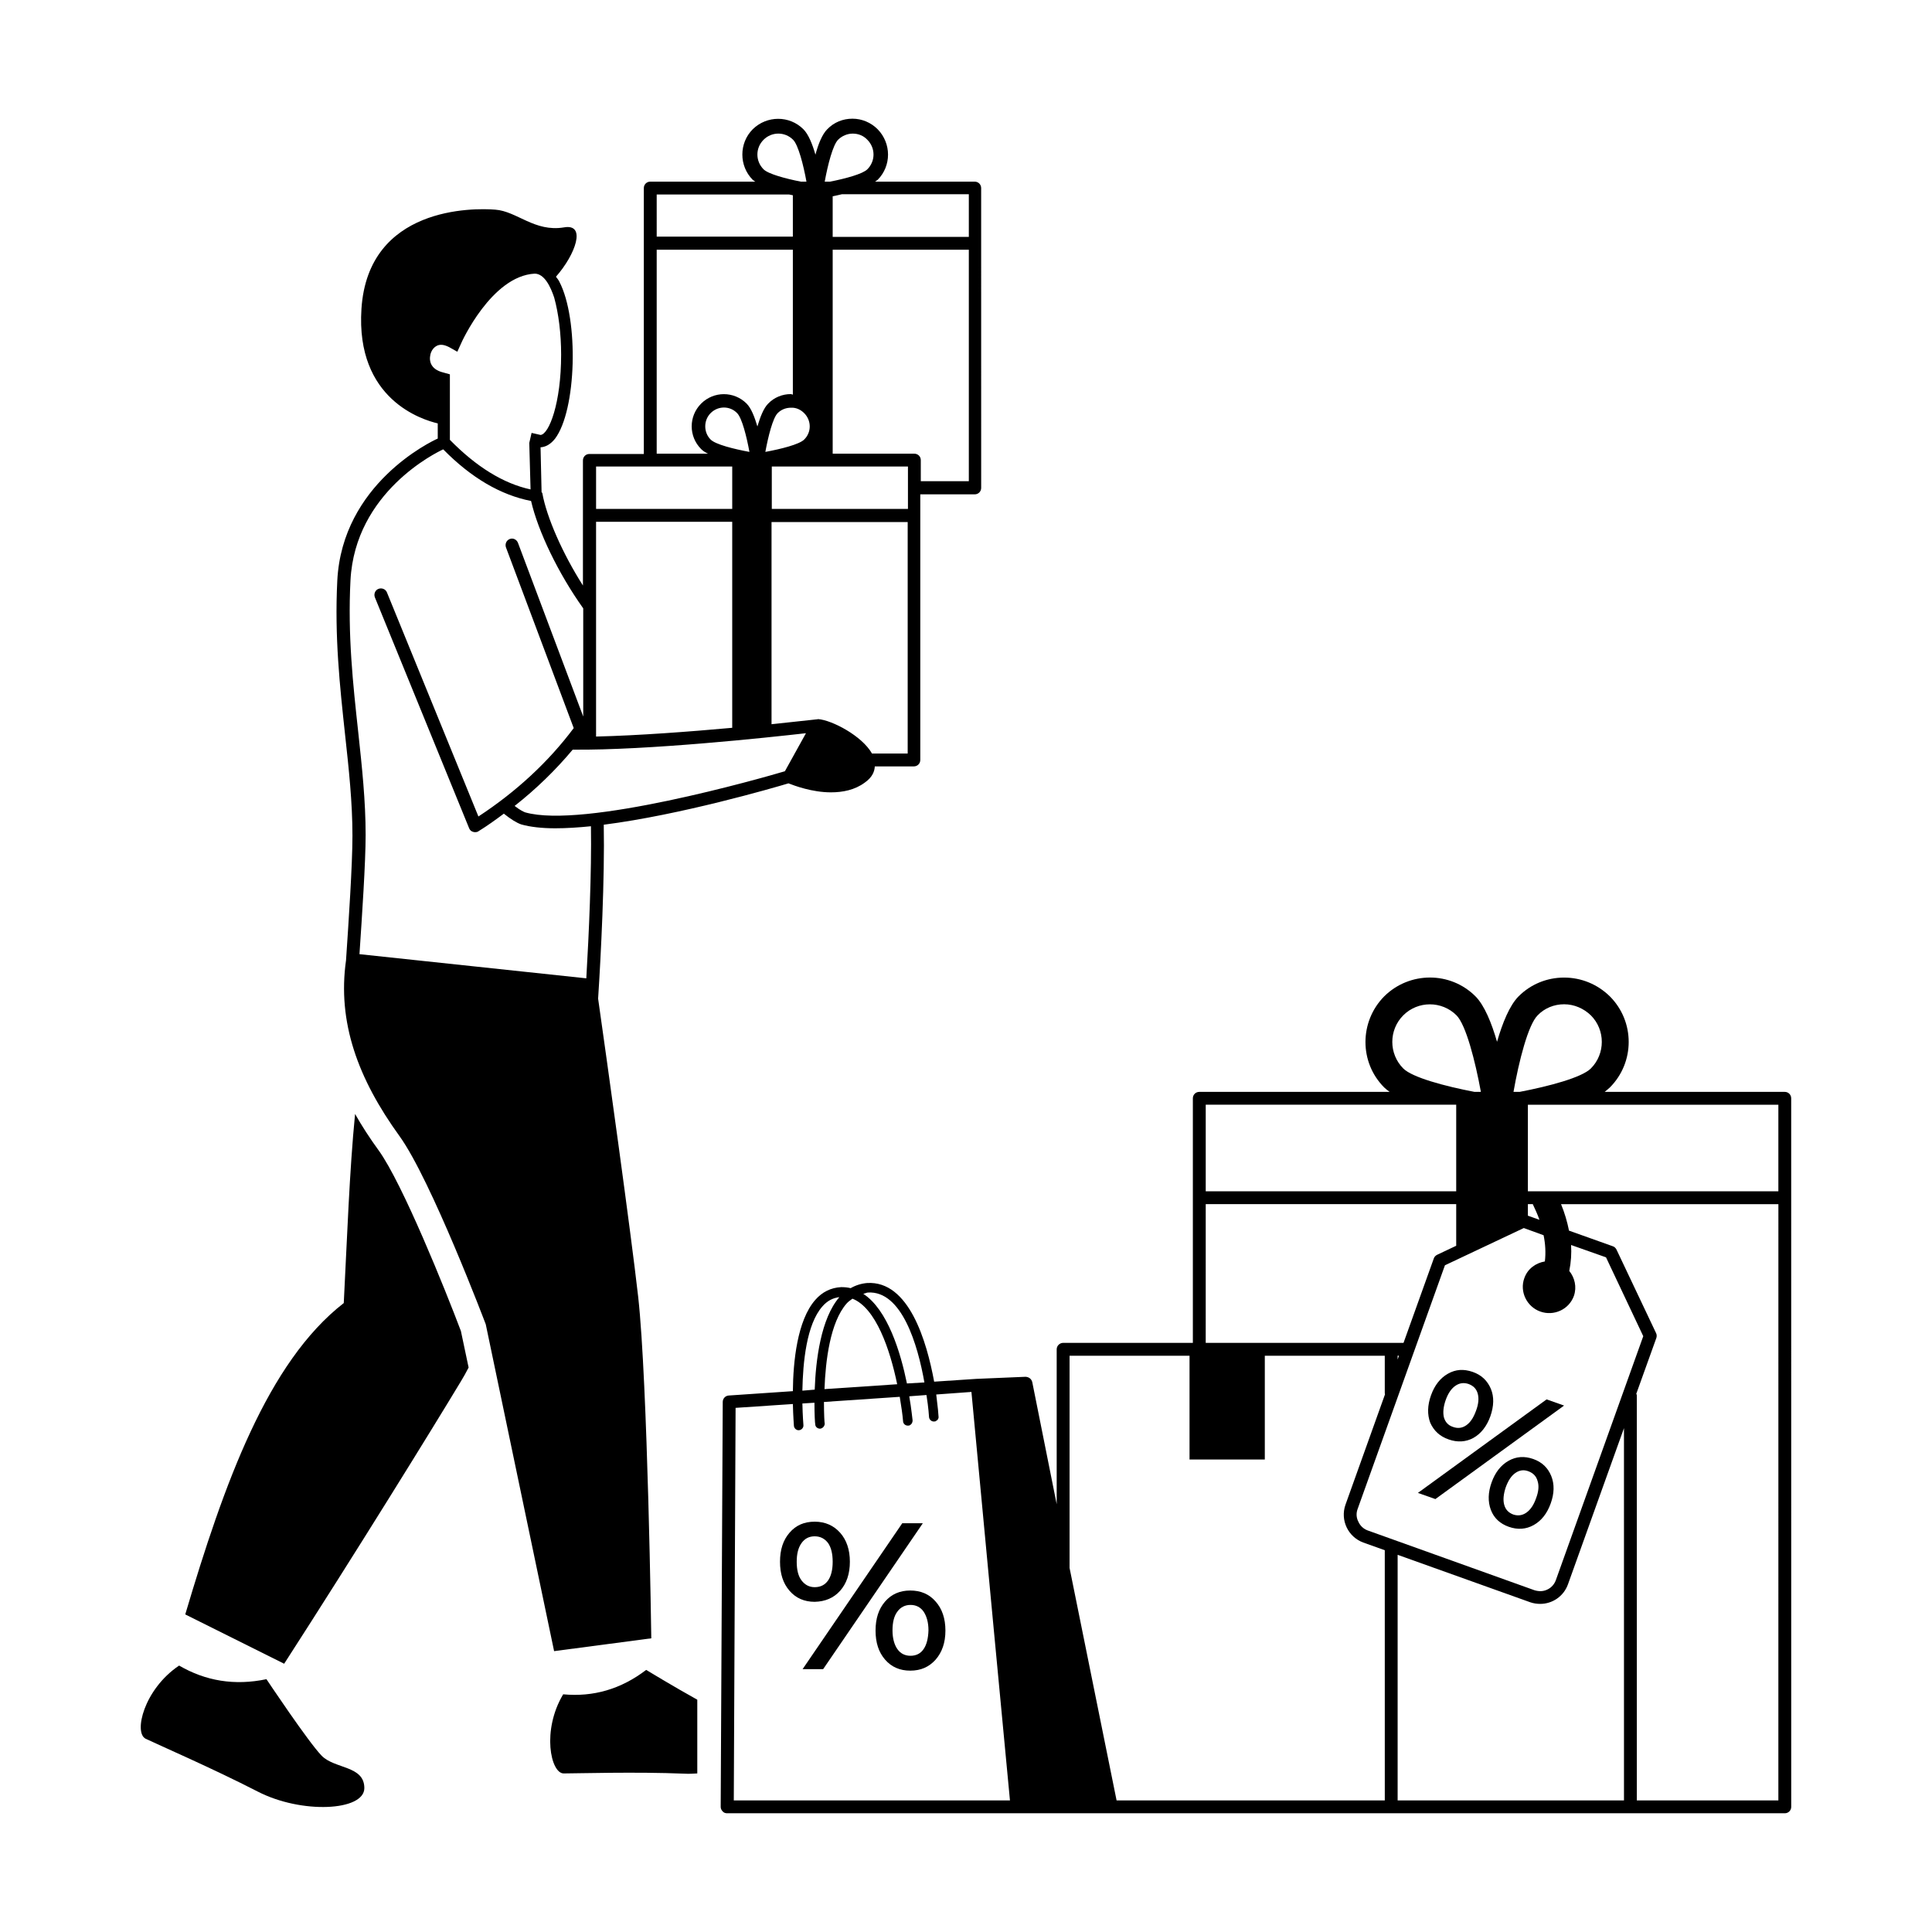
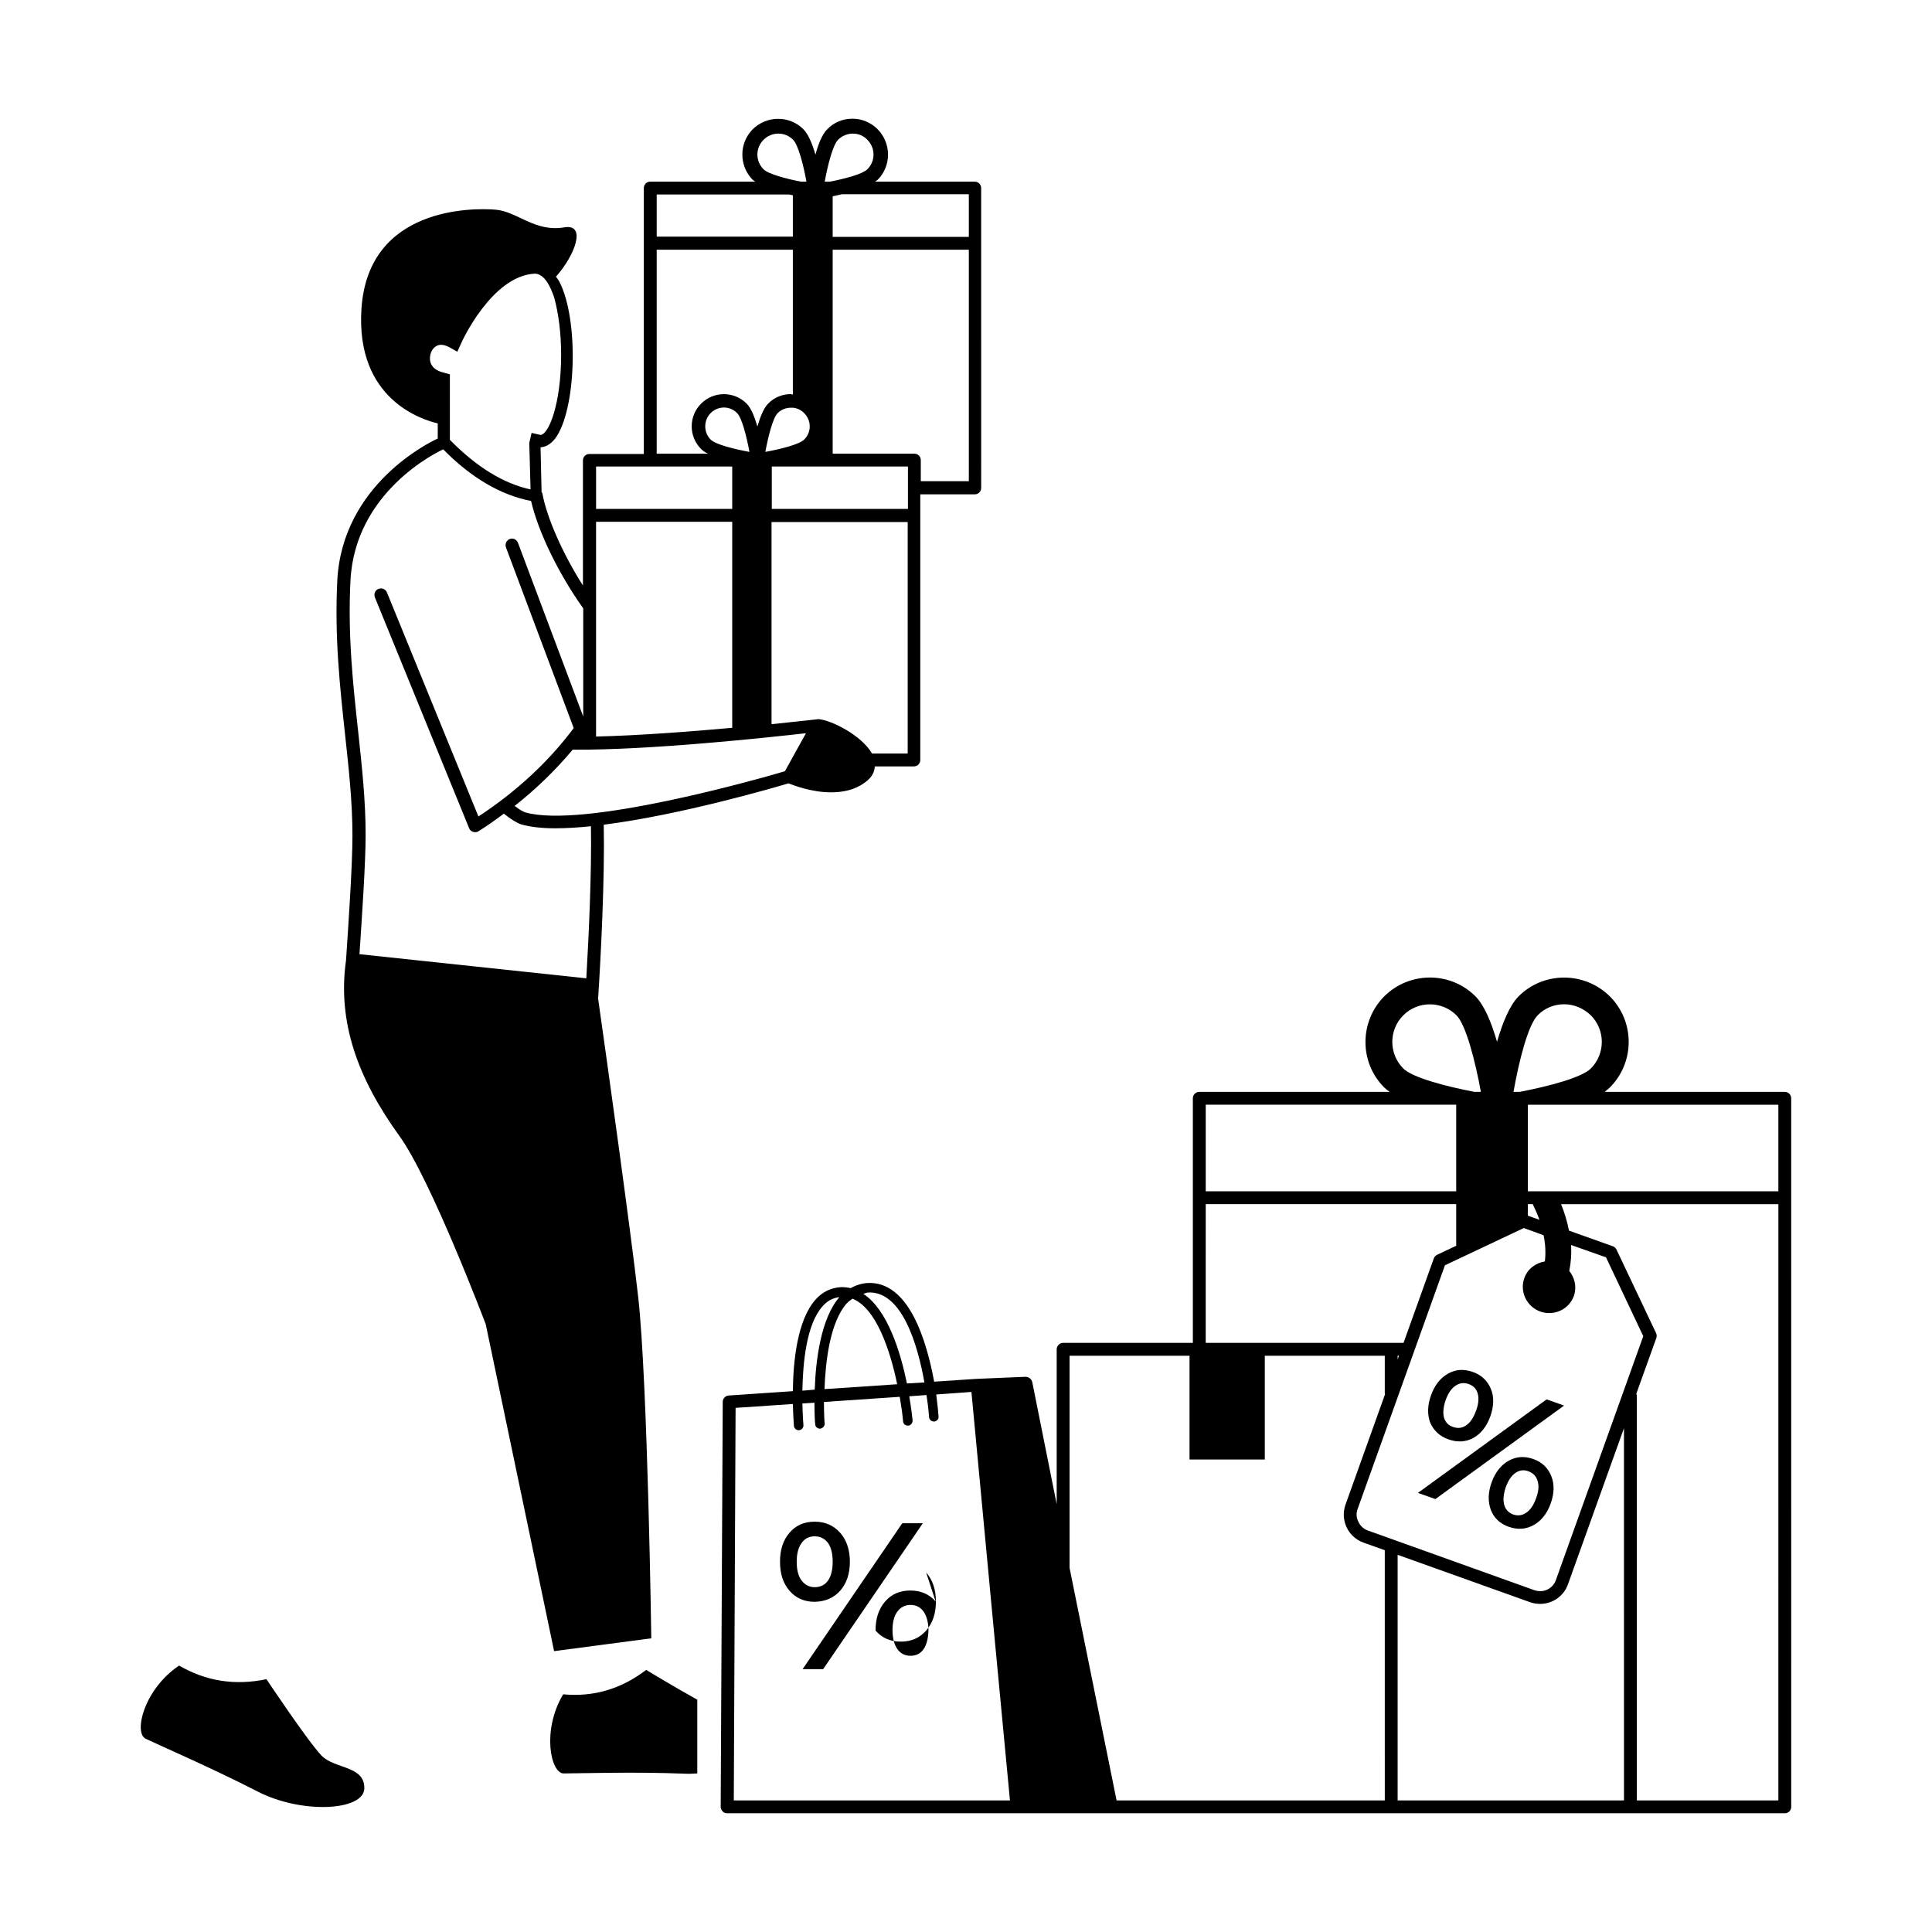
<svg xmlns="http://www.w3.org/2000/svg" fill="#000000" width="800px" height="800px" version="1.1" viewBox="144 144 512 512">
  <g>
    <path d="m616.98 433.36h-47.727c0.477-0.41 0.953-0.75 1.363-1.156 6.672-6.672 6.672-17.496 0-24.168-3.269-3.199-7.559-4.969-12.117-4.969-4.562 0-8.852 1.77-12.051 4.969-2.383 2.383-4.289 7.082-5.719 12.051-1.43-4.969-3.336-9.668-5.719-12.051-6.672-6.672-17.496-6.606-24.168 0-6.606 6.672-6.672 17.496 0 24.168 0.41 0.41 0.887 0.75 1.43 1.156h-50.449c-0.953 0-1.703 0.75-1.703 1.703v64.812h-34.383c-0.887 0-1.703 0.75-1.703 1.703v41.055l-6.469-32.34c-0.203-0.816-0.816-1.363-1.77-1.43l-12.867 0.543h-0.066l-11.301 0.75c-1.973-10.688-6.672-26.824-17.77-26.145-1.566 0.137-3.062 0.613-4.356 1.363-0.816-0.203-1.633-0.273-2.519-0.273-2.723 0.137-5.039 1.293-6.875 3.402-4.766 5.445-5.856 16.34-5.922 24.168l-17.02 1.156c-0.887 0.066-1.566 0.816-1.566 1.703l-0.543 107.3c0 0.477 0.203 0.887 0.543 1.227 0.273 0.34 0.75 0.477 1.156 0.477h280.3c0.953 0 1.703-0.75 1.703-1.703l-0.008-187.77c0-0.953-0.75-1.703-1.703-1.703zm-242.98 53.172c8.988-0.543 13.207 13.82 14.977 23.828l-4.629 0.273c-1.703-8.305-5.106-19.539-11.574-23.762 0.41-0.066 0.75-0.273 1.227-0.34zm-5.652 2.926c0.477-0.543 1.02-0.887 1.566-1.293 6.195 2.449 9.941 13.414 11.848 22.672l-19.266 1.293c0.27-7.488 1.496-17.699 5.852-22.672zm-6.398 0.75c1.293-1.496 2.793-2.246 4.492-2.449-4.902 5.652-6.262 16.68-6.535 24.508l-3.269 0.273c0.137-7.488 1.09-17.566 5.312-22.332zm-23.488 130.92 0.477-104.03 15.184-1.02c0.066 3.269 0.273 5.516 0.273 5.785 0.066 0.68 0.68 1.227 1.363 1.156 0.68-0.066 1.227-0.68 1.156-1.363 0-0.066-0.203-2.383-0.273-5.719l3.195-0.199c0 3.133 0.137 5.379 0.203 5.652 0 0.75 0.613 1.227 1.293 1.227 0.68-0.066 1.227-0.68 1.227-1.363-0.066-0.066-0.203-2.383-0.203-5.719l20.086-1.363c0.41 2.519 0.75 4.766 0.887 6.535 0.066 0.68 0.68 1.156 1.363 1.09 0.137 0 0.34 0 0.477-0.137 0.41-0.203 0.68-0.68 0.68-1.227-0.066-0.34-0.273-2.859-0.887-6.398l4.562-0.34c0.543 3.402 0.68 5.785 0.68 5.856 0.066 0.68 0.68 1.227 1.363 1.156 0.203 0 0.34 0 0.477-0.137 0.477-0.203 0.75-0.68 0.68-1.156 0-0.41-0.203-2.656-0.613-5.856l9.328-0.68 5.922 62.977 4.289 45.273zm213.03-208.06c1.84-1.906 4.356-2.926 7.012-2.926s5.176 1.09 7.082 2.926c3.879 3.879 3.879 10.211 0 14.094-2.383 2.383-11.031 4.699-18.859 6.195h-1.633c1.43-8.172 3.879-17.77 6.398-20.289zm-2.586 50.039h1.293c0.68 1.43 1.293 2.793 1.77 4.152l-3.062-1.09zm-33.02-50.039c3.879-3.879 10.211-3.879 14.094 0 2.519 2.519 4.969 12.117 6.469 20.289h-1.703c-7.828-1.496-16.477-3.812-18.859-6.195-3.883-3.883-3.883-10.215 0-14.094zm-52.355 23.691h66.379v22.945h-66.379zm0 26.348h66.379v11.031l-5.039 2.383c-0.41 0.203-0.75 0.543-0.887 0.953l-8.035 22.398h-52.422zm51.199 40.172-0.34 1.02v-1.02zm-3.746 117.85h-71.078l-12.461-61.613v-56.234h31.793v27.504h19.949v-27.504h31.793v9.941c0 0.137 0.066 0.203 0.066 0.273l-10.484 29.277c-1.43 4.086 0.68 8.512 4.699 10.008l5.719 2.043zm63.387 0h-59.984v-65.086l35.199 12.594c0.816 0.273 1.703 0.41 2.586 0.41 3.199 0 6.195-1.973 7.352-5.176l14.844-41.395zm-18.043-58.414c-0.41 1.156-1.227 2.043-2.246 2.519-1.09 0.543-2.246 0.543-3.402 0.203l-44.254-15.863c-1.09-0.41-1.973-1.227-2.449-2.316-0.543-1.02-0.613-2.246-0.203-3.336l23.148-64.609 20.902-9.871 5.242 1.906c0.477 2.316 0.613 4.629 0.34 6.945-2.383 0.41-4.562 1.906-5.445 4.426-1.293 3.539 0.613 7.559 4.223 8.852 3.609 1.293 7.625-0.543 8.918-4.152 0.816-2.383 0.203-4.832-1.227-6.606 0.477-2.383 0.613-4.629 0.477-6.875l9.258 3.269 9.871 20.902zm58.957 58.414h-37.512v-107.43c0-0.137-0.137-0.203-0.137-0.34l5.309-14.773c0.137-0.41 0.137-0.887-0.066-1.293l-10.484-22.125c-0.203-0.41-0.543-0.75-0.953-0.887l-11.641-4.152c-0.477-2.383-1.156-4.699-2.109-7.012h57.598zm0-161.42h-66.379v-22.945h66.379z" />
    <path d="m229.25 609.29c-3.473-3.539-14.637-20.289-14.637-20.289-8.441 1.77-16.137 0.477-23.148-3.609-9.324 6.262-12.117 17.836-8.848 19.402 3.269 1.566 17.836 7.898 29.617 13.957 11.711 6.059 28.32 5.176 28.32-0.887 0-5.988-7.832-5.035-11.305-8.574z" />
-     <path d="m244.36 448.88c-2.383-3.269-4.492-6.535-6.262-9.668-1.496 15.184-2.109 32.883-2.996 50.109-20.219 15.727-31.727 47.863-42.008 82.516l26.211 13.07c18.926-29.344 39.285-62.297 46.91-74.957 0.68-1.09 1.293-2.246 1.973-3.539l-2.043-9.668c-4.086-10.828-15.453-39.082-21.785-47.863z" />
    <path d="m293.25 593.01c-5.719 9.531-3.336 20.969 0.137 20.969 3.539 0 19.133-0.477 32.066 0.066 1.09 0.066 2.246 0 3.336-0.066v-19.539c-6.262-3.473-13.547-7.898-13.547-7.898-6.676 5.106-14.027 7.219-21.992 6.469z" />
    <path d="m316.6 578.17s-0.953-67.879-3.473-90.48c-1.973-17.496-8.441-63.727-10.621-79.043 0.75-11.508 1.77-31.863 1.496-46.09 20.289-2.586 44.867-9.734 48.953-10.961 1.566 0.613 6.262 2.383 11.234 2.383 3.133 0 6.332-0.613 8.988-2.586 2.043-1.43 2.586-2.996 2.656-4.289h10.348c0.953 0 1.703-0.75 1.703-1.703v-70.395h14.434c0.953 0 1.703-0.75 1.703-1.703l-0.004-64.82v-14.641c0-0.953-0.75-1.703-1.703-1.703h-26.414c0.203-0.137 0.477-0.34 0.68-0.477 3.676-3.676 3.676-9.668 0-13.414-1.77-1.77-4.152-2.793-6.672-2.793s-4.902 0.953-6.672 2.793c-1.363 1.363-2.383 3.949-3.133 6.738-0.816-2.793-1.84-5.379-3.199-6.738-3.676-3.676-9.668-3.676-13.414 0-3.676 3.676-3.676 9.734 0 13.414 0.203 0.203 0.477 0.34 0.68 0.477h-27.844c-0.953 0-1.703 0.75-1.703 1.703v70.465h-14.434c-0.953 0-1.703 0.75-1.703 1.703v33.156c-5.379-8.441-9.602-18.043-10.758-24.441 0-0.137-0.137-0.203-0.203-0.273l-0.273-11.914c1.09-0.066 2.449-0.543 3.812-2.246 5.719-7.488 6.398-31.66 1.156-41.668-0.273-0.543-0.543-0.816-0.887-1.293 5.176-5.856 8.168-14.16 2.109-13.07-7.762 1.293-12.461-4.289-18.18-4.699-5.785-0.477-33.699-0.887-35.473 26.281-1.566 24.102 16.203 29.41 20.219 30.363v4.016c-1.84 0.816-25.328 12.051-26.621 37.648-0.75 14.91 0.68 27.98 2.043 40.645 1.02 9.328 1.973 18.109 1.973 26.961 0 7.691-1.02 22.945-1.703 33.02-2.316 16.406 3.133 31.316 14.16 46.566 8.375 11.574 22.875 49.906 22.875 49.906l18.109 86.602zm15.727-317.68c-1.906-1.906-1.906-5.106 0-7.012 1.973-1.973 5.106-1.973 7.012 0 1.293 1.293 2.519 6.195 3.269 10.281-4.086-0.75-8.988-1.973-10.281-3.269zm24.781-7.012c1.973 1.973 1.973 5.106 0 7.012-1.293 1.293-6.195 2.519-10.281 3.269 0.75-4.086 1.973-8.988 3.269-10.281 0.953-0.953 2.18-1.43 3.539-1.43 1.297-0.066 2.519 0.477 3.473 1.43zm27.508 14.16v11.234h-36.082v-11.234zm-82.652 71.555v-56.918h36.082v54.602c-11.301 1.023-24.848 2.047-36.082 2.316zm-3.406 0.07v0zm-2.789 3.402c19.949 0.203 51.605-3.199 61.82-4.356l-5.582 10.078c-6.195 1.84-53.375 15.32-68.832 10.895-0.34-0.137-1.227-0.477-2.793-1.703 5.719-4.496 10.891-9.535 15.387-14.914zm88.848 1.023h-9.531c-2.656-4.699-10.621-8.852-14.297-9.121-0.066 0-0.137 0.066-0.203 0.066h-0.137c-0.137 0-4.902 0.543-11.984 1.293v-53.582h36.082v61.344zm16.133-72.168h-12.73v-5.582c0-0.953-0.75-1.703-1.703-1.703h-21.648v-54.059h36.082zm0-75.98v11.234h-36.082v-10.758c0.75-0.137 1.566-0.34 2.449-0.543h33.633zm-34.652-14.5c1.02-1.02 2.449-1.633 3.879-1.633 1.496 0 2.859 0.543 3.879 1.633 2.18 2.18 2.18 5.652 0 7.828-1.227 1.227-5.719 2.449-9.871 3.269h-1.426c0.816-4.496 2.176-9.738 3.539-11.098zm-19.746 7.828c-2.18-2.18-2.18-5.652 0-7.828 2.18-2.18 5.652-2.18 7.828 0 1.363 1.363 2.723 6.606 3.539 11.098h-1.496c-4.148-0.82-8.645-2.043-9.871-3.269zm-28.32 6.672h35.062c0.34 0.066 0.68 0.137 1.02 0.203v10.961h-36.082zm0 14.637h36.082v38.398c-0.203 0-0.34-0.137-0.543-0.137-2.246 0-4.426 0.887-5.992 2.519-1.227 1.227-2.109 3.539-2.859 6.059-0.75-2.519-1.633-4.832-2.859-6.059-3.336-3.336-8.715-3.336-12.051 0-3.336 3.336-3.336 8.715 0 12.051 0.477 0.477 1.09 0.887 1.84 1.227h-13.617zm-16.066 57.461h36.082v11.234h-36.082zm-9.262-29.613c0 12.801-3.199 21.039-5.445 21.242l-2.383-0.543-0.613 2.656 0.34 12.324c-7.215-1.566-14.367-5.992-21.379-13.141v-17.359l-1.703-0.477c-3.746-0.887-3.676-3.473-3.539-4.289 0.137-1.496 1.227-3.062 2.926-3.062 0.613 0 1.293 0.203 2.109 0.613l2.18 1.227 1.02-2.246c0.066-0.203 8.035-17.836 19.473-18.449 2.586 0 4.223 3.473 5.176 6.332 1.16 4.211 1.84 9.52 1.84 15.172zm-53.441 158.84c0.68-10.145 1.633-24.305 1.633-31.59 0-9.055-0.953-17.906-1.973-27.367-1.363-12.527-2.793-25.531-2.043-40.102 1.227-23.488 22.809-33.906 24.578-34.723 7.422 7.559 15.25 12.117 23.285 13.684 1.84 8.035 7.215 19.199 13.82 28.457v28.664l-17.293-46.023c-0.34-0.887-1.293-1.363-2.18-1.02-0.887 0.34-1.293 1.293-1.02 2.18l17.973 47.93c-6.672 8.918-15.184 16.816-25.258 23.422l-24.238-59.367c-0.34-0.887-1.363-1.293-2.246-0.953-0.887 0.34-1.293 1.363-0.953 2.246l24.984 61.207c0.203 0.477 0.543 0.816 1.09 0.953 0.137 0.066 0.34 0.066 0.543 0.066 0.34 0 0.613-0.066 0.887-0.273 2.316-1.43 4.492-2.996 6.672-4.629 1.77 1.43 3.402 2.449 4.629 2.859 2.383 0.68 5.516 1.02 8.988 1.02 2.926 0 6.129-0.203 9.465-0.543 0.203 12.117-0.543 28.664-1.227 40.305z" />
    <path d="m524.39 541.27 34.109-24.781-4.633-1.637-34.109 24.785z" />
    <path d="m527.93 525.47c2.316 0.816 4.562 0.68 6.535-0.41 1.973-1.09 3.539-3.062 4.492-5.719 0.953-2.723 1.02-5.176 0.137-7.285-0.887-2.109-2.449-3.676-4.832-4.492-2.383-0.816-4.492-0.68-6.535 0.477-2.043 1.156-3.539 3.062-4.492 5.719s-1.02 5.106-0.203 7.285c0.949 2.113 2.516 3.609 4.898 4.426zm-0.816-10.414c0.613-1.77 1.496-3.062 2.586-3.812 1.09-0.75 2.246-0.887 3.473-0.477 1.293 0.477 2.109 1.293 2.449 2.586 0.34 1.227 0.203 2.793-0.477 4.562-0.68 1.84-1.496 3.062-2.586 3.812-1.09 0.75-2.246 0.887-3.539 0.41-1.227-0.41-2.043-1.293-2.383-2.586-0.273-1.23-0.137-2.727 0.477-4.496z" />
    <path d="m550.32 530.65c-2.316-0.816-4.492-0.68-6.535 0.477-2.043 1.156-3.539 3.062-4.492 5.719s-1.02 5.106-0.203 7.285c0.816 2.18 2.449 3.676 4.766 4.492s4.562 0.68 6.606-0.477c2.043-1.156 3.539-3.062 4.492-5.719s1.02-5.106 0.137-7.285c-0.891-2.176-2.453-3.676-4.769-4.492zm0.75 10.418c-0.613 1.77-1.496 3.062-2.586 3.812-1.09 0.75-2.246 0.887-3.473 0.477-1.227-0.477-2.043-1.293-2.383-2.586-0.34-1.227-0.203-2.793 0.41-4.629 0.68-1.84 1.496-3.062 2.586-3.812s2.246-0.887 3.473-0.41c1.227 0.477 2.043 1.293 2.383 2.586 0.406 1.227 0.27 2.793-0.41 4.562z" />
-     <path d="m391.96 568.43c-1.703-1.973-3.949-2.926-6.738-2.926-2.723 0-4.969 0.953-6.672 2.926-1.703 1.973-2.519 4.492-2.519 7.691s0.816 5.719 2.519 7.691c1.703 1.973 3.949 2.926 6.672 2.926 2.793 0 4.969-0.953 6.738-2.926 1.703-1.973 2.586-4.492 2.586-7.691s-0.883-5.785-2.586-7.691zm-3.199 12.598c-0.816 1.227-2.043 1.77-3.473 1.77-1.496 0-2.656-0.613-3.473-1.77-0.816-1.156-1.293-2.859-1.293-4.969s0.41-3.812 1.293-4.969c0.816-1.156 2.043-1.77 3.473-1.77 1.496 0 2.656 0.613 3.473 1.77 0.816 1.227 1.293 2.859 1.293 4.969-0.066 2.109-0.477 3.809-1.293 4.969z" />
+     <path d="m391.96 568.43c-1.703-1.973-3.949-2.926-6.738-2.926-2.723 0-4.969 0.953-6.672 2.926-1.703 1.973-2.519 4.492-2.519 7.691c1.703 1.973 3.949 2.926 6.672 2.926 2.793 0 4.969-0.953 6.738-2.926 1.703-1.973 2.586-4.492 2.586-7.691s-0.883-5.785-2.586-7.691zm-3.199 12.598c-0.816 1.227-2.043 1.77-3.473 1.77-1.496 0-2.656-0.613-3.473-1.77-0.816-1.156-1.293-2.859-1.293-4.969s0.41-3.812 1.293-4.969c0.816-1.156 2.043-1.77 3.473-1.77 1.496 0 2.656 0.613 3.473 1.77 0.816 1.227 1.293 2.859 1.293 4.969-0.066 2.109-0.477 3.809-1.293 4.969z" />
    <path d="m366.64 565.57c1.703-1.906 2.586-4.492 2.586-7.691 0-3.199-0.887-5.785-2.586-7.691-1.703-1.906-3.949-2.926-6.738-2.926-2.793 0-4.969 0.953-6.672 2.926-1.703 1.973-2.519 4.492-2.519 7.691 0 3.199 0.816 5.719 2.519 7.691 1.703 1.973 3.949 2.926 6.672 2.926 2.789-0.066 5.039-1.02 6.738-2.926zm-11.504-7.691c0-2.109 0.41-3.746 1.293-4.969 0.887-1.227 2.043-1.77 3.473-1.77 1.496 0 2.656 0.613 3.539 1.77 0.816 1.156 1.227 2.859 1.227 4.969 0 2.109-0.41 3.812-1.227 4.969s-1.973 1.77-3.539 1.77c-1.43 0-2.586-0.613-3.473-1.77s-1.293-2.859-1.293-4.969z" />
    <path d="m383.11 547.67-26.414 38.672h5.445l26.418-38.672z" />
  </g>
</svg>